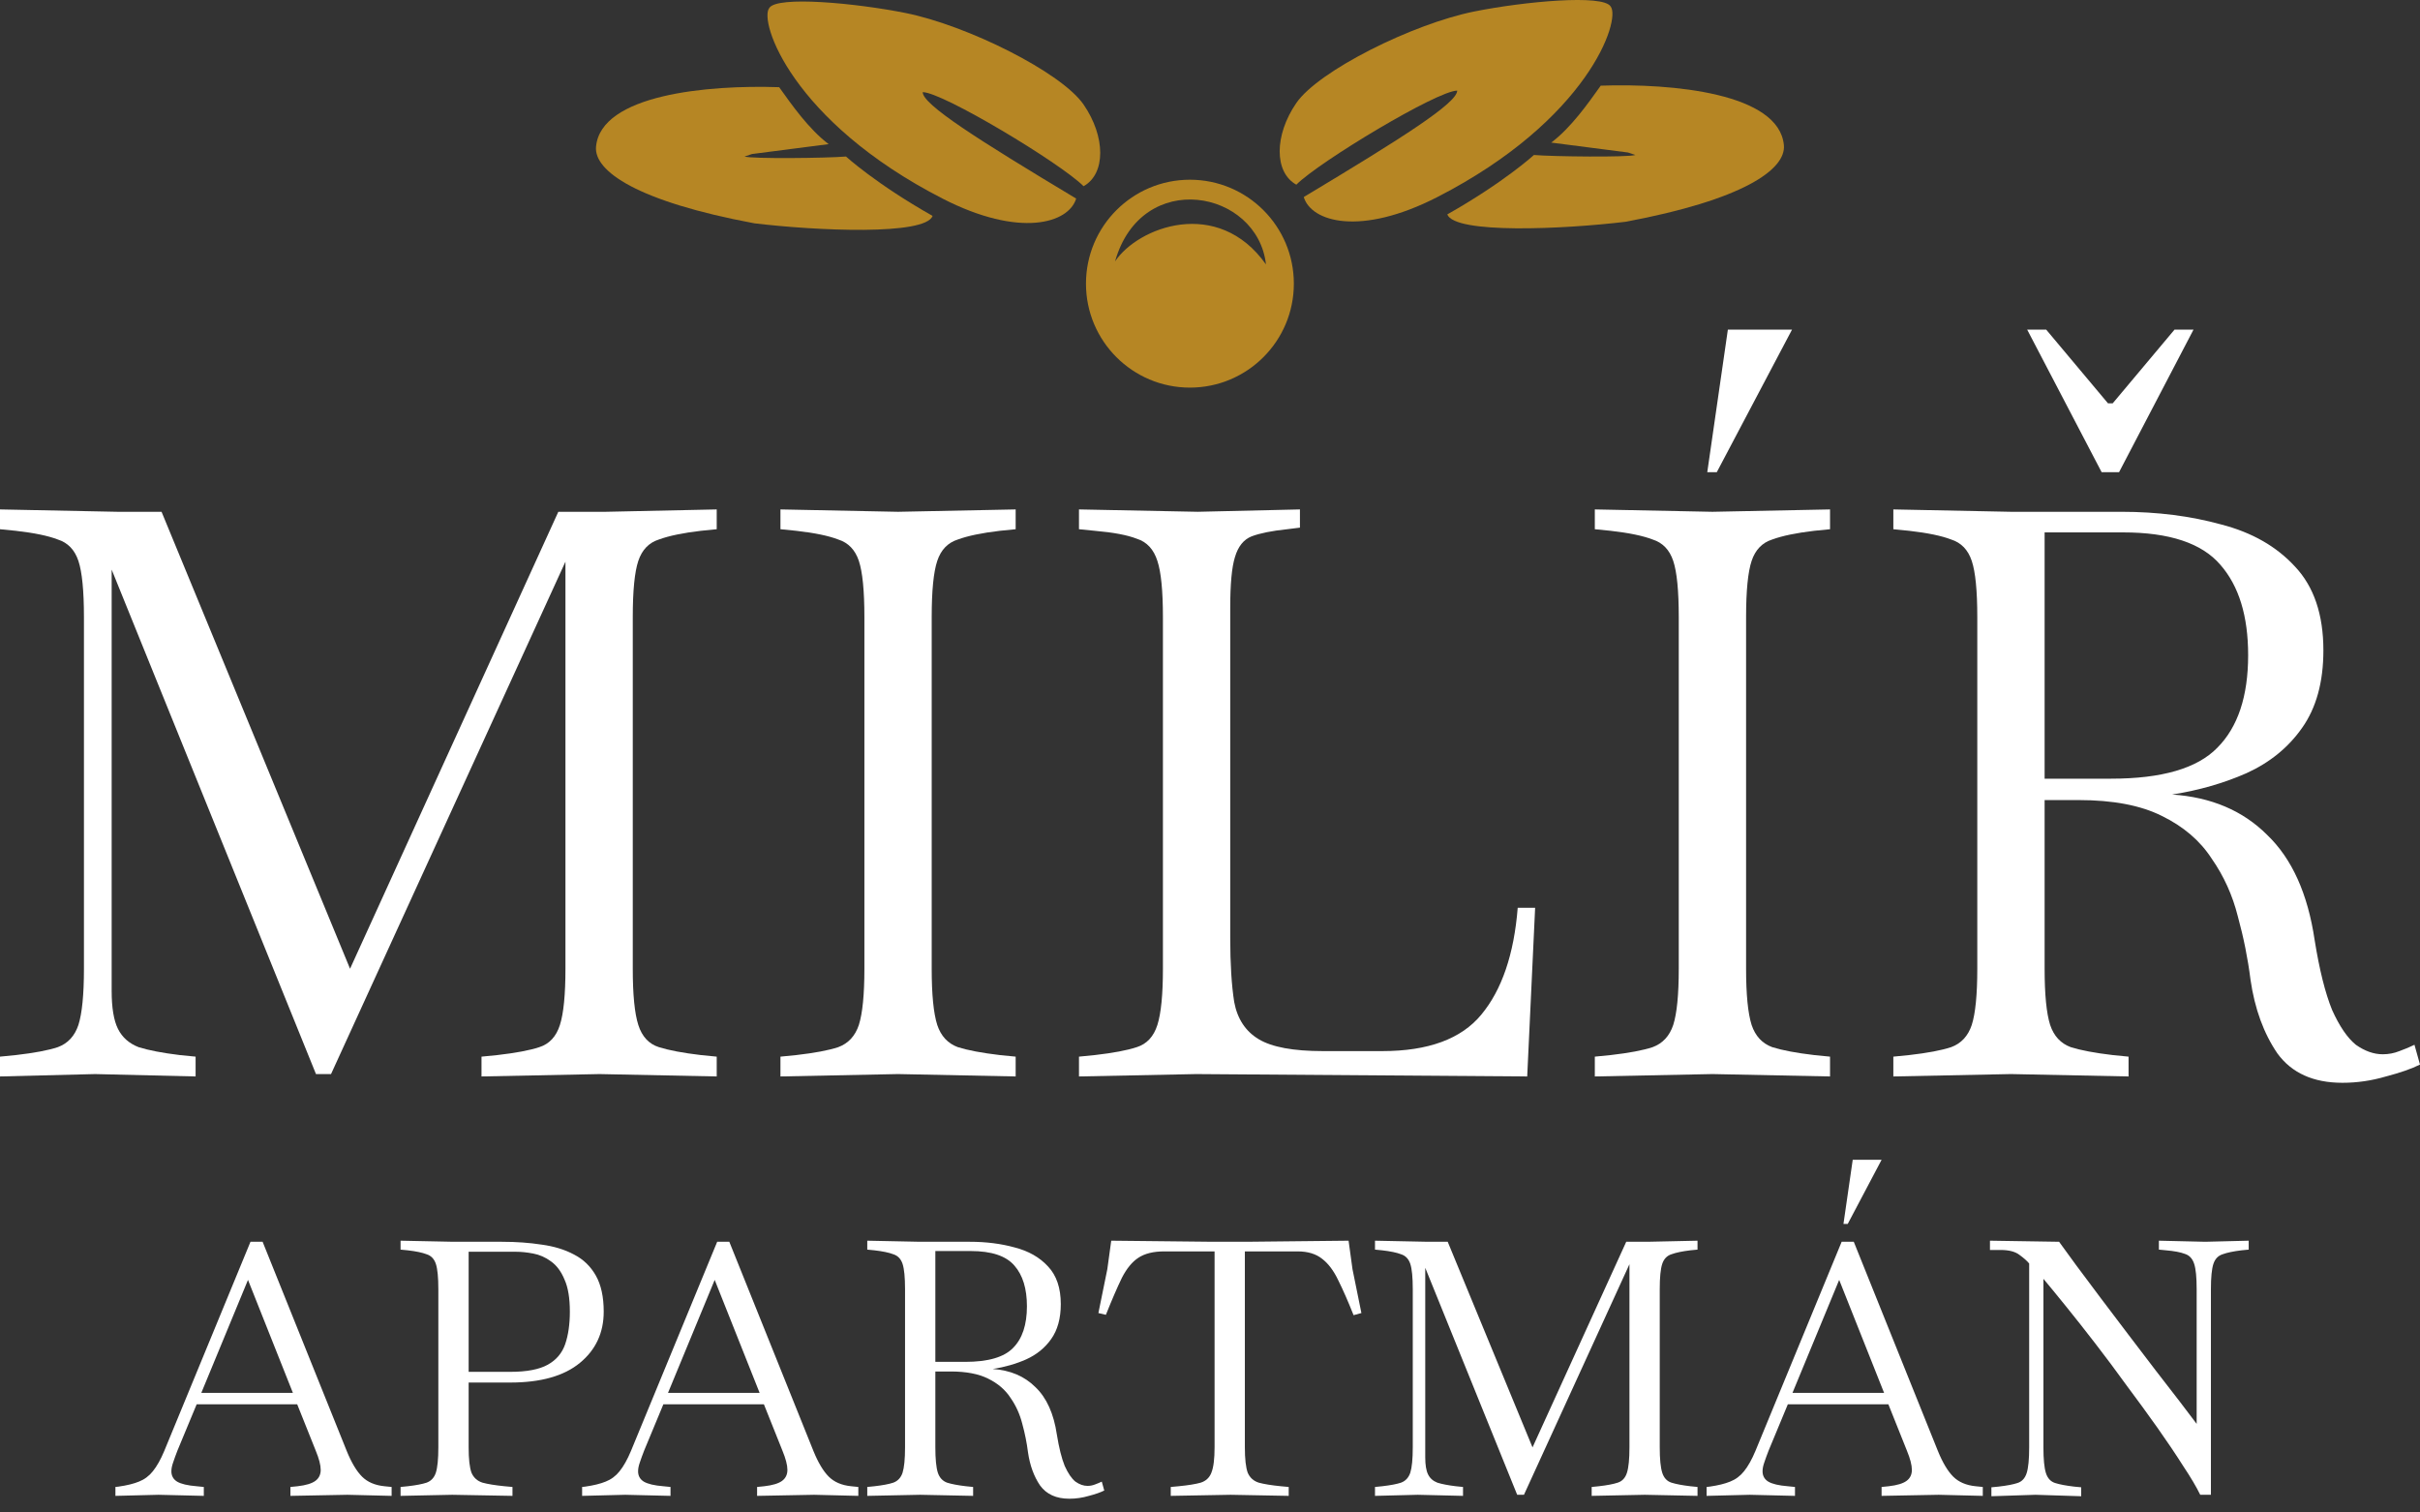
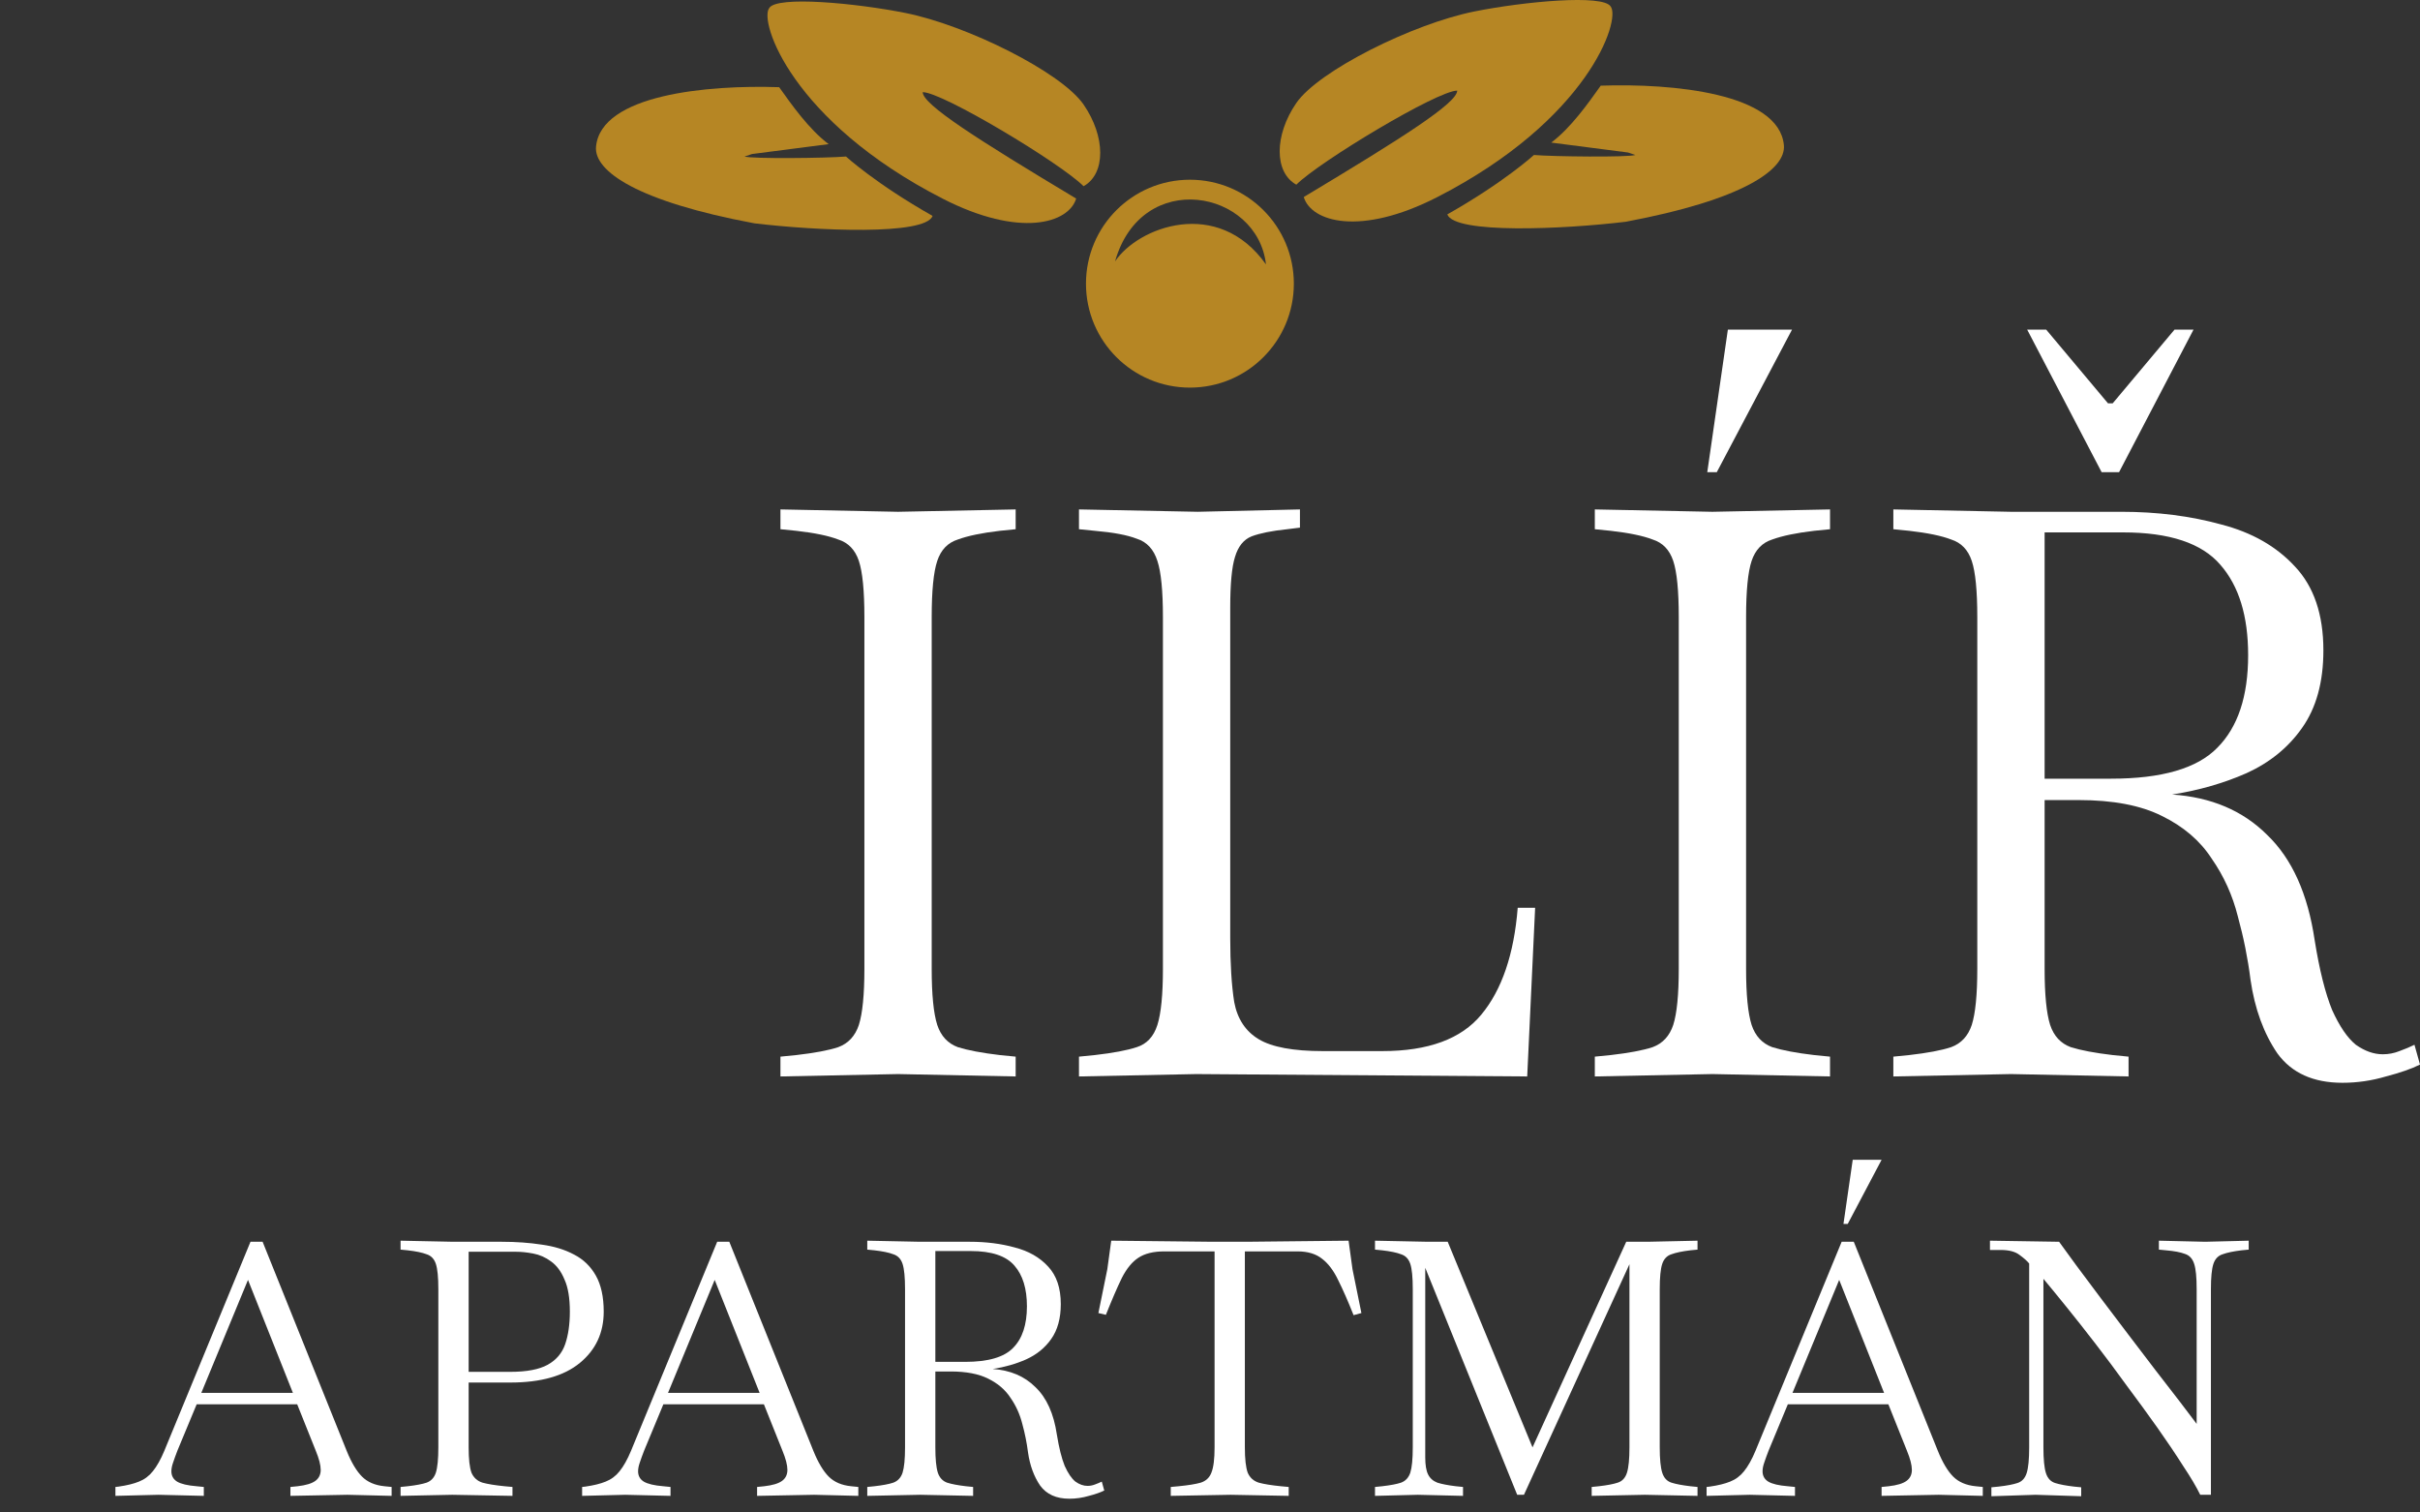
<svg xmlns="http://www.w3.org/2000/svg" width="128" height="80" viewBox="0 0 128 80" fill="none">
  <rect x="0" y="0" width="128" height="80" fill="#333333" stroke="none" />
  <path d="M77.075 4.793C76.027 4.793 69.788 8.546 68.566 9.768C67.388 9.113 67.396 7.15 68.566 5.448C69.736 3.746 74.718 1.259 77.991 0.605C80.609 0.081 84.798 -0.312 85.191 0.343C85.747 1.039 84.013 6.327 76.027 10.422C71.943 12.517 69.352 11.731 68.959 10.422C74.195 7.281 77.075 5.448 77.075 4.793Z" fill="#B68624" />
  <path d="M84.667 4.531C84.013 5.448 83.096 6.757 82.049 7.542L86.107 8.066L86.5 8.198C86.107 8.328 82.18 8.285 81.133 8.198C81.133 8.198 79.562 9.638 76.551 11.34C76.944 12.387 82.704 12.125 85.976 11.731C92.154 10.579 94.478 8.976 94.354 7.673C94.092 4.924 88.463 4.401 84.667 4.531Z" fill="#B68624" />
  <path d="M48.804 4.874C49.852 4.874 56.092 8.627 57.313 9.849C58.491 9.194 58.484 7.231 57.313 5.529C56.143 3.827 51.161 1.34 47.889 0.686C45.27 0.162 41.081 -0.231 40.689 0.424C40.132 1.12 41.867 6.408 49.852 10.503C53.936 12.598 56.528 11.812 56.921 10.503C51.684 7.361 48.804 5.529 48.804 4.874Z" fill="#B68624" />
  <path d="M41.212 4.612C41.867 5.529 42.783 6.838 43.83 7.623L39.773 8.147L39.38 8.279C39.773 8.408 43.7 8.366 44.747 8.279C44.747 8.279 46.318 9.719 49.328 11.421C48.936 12.468 43.176 12.206 39.903 11.812C33.725 10.66 31.402 9.057 31.526 7.754C31.788 5.005 37.416 4.481 41.212 4.612Z" fill="#B68624" />
  <path fill-rule="evenodd" clip-rule="evenodd" d="M62.937 9.506C65.974 9.506 68.435 11.967 68.435 15.004C68.435 18.04 65.974 20.502 62.937 20.502C59.901 20.502 57.44 18.04 57.44 15.004C57.44 11.967 59.901 9.506 62.937 9.506ZM66.961 13.986C66.516 10.044 60.386 8.874 58.978 13.826C60.193 12.008 64.414 10.395 66.961 13.986Z" fill="#B68624" />
-   <path d="M0 56.937V55.889L0.838 55.806C1.815 55.694 2.555 55.554 3.058 55.387C3.588 55.191 3.951 54.8 4.147 54.214C4.342 53.6 4.44 52.608 4.44 51.24V32.642C4.44 31.245 4.342 30.254 4.147 29.667C3.951 29.081 3.588 28.704 3.058 28.536C2.555 28.341 1.815 28.187 0.838 28.076L0 27.992V26.945L6.199 27.07H8.545L18.515 51.24L29.531 27.07H32.045L37.909 26.945V27.992L37.071 28.076C36.122 28.187 35.382 28.341 34.851 28.536C34.321 28.704 33.958 29.081 33.762 29.667C33.566 30.254 33.469 31.245 33.469 32.642V51.24C33.469 52.608 33.566 53.6 33.762 54.214C33.958 54.828 34.321 55.219 34.851 55.387C35.382 55.554 36.122 55.694 37.071 55.806L37.909 55.889V56.937L31.709 56.811L25.468 56.937V55.889L26.306 55.806C27.283 55.694 28.023 55.554 28.526 55.387C29.057 55.219 29.42 54.828 29.615 54.214C29.811 53.6 29.908 52.608 29.908 51.24V29.709L17.509 56.811H16.713L5.906 30.128V52.413C5.906 53.306 6.018 53.977 6.241 54.423C6.465 54.87 6.828 55.191 7.33 55.387C7.861 55.554 8.587 55.694 9.509 55.806L10.346 55.889V56.937L5.027 56.811L0 56.937Z" fill="white" />
  <path d="M41.28 56.937V55.889L42.117 55.806C43.095 55.694 43.835 55.554 44.337 55.387C44.868 55.191 45.231 54.8 45.427 54.214C45.622 53.6 45.72 52.608 45.72 51.24V32.642C45.72 31.245 45.622 30.254 45.427 29.667C45.231 29.081 44.868 28.704 44.337 28.536C43.835 28.341 43.095 28.187 42.117 28.076L41.28 27.992V26.945L47.479 27.07H47.521L53.721 26.945V27.992L52.883 28.076C51.933 28.187 51.193 28.341 50.663 28.536C50.132 28.704 49.769 29.081 49.574 29.667C49.378 30.254 49.28 31.245 49.28 32.642V51.24C49.28 52.608 49.378 53.6 49.574 54.214C49.769 54.8 50.132 55.191 50.663 55.387C51.193 55.554 51.933 55.694 52.883 55.806L53.721 55.889V56.937L47.521 56.811H47.479L41.28 56.937Z" fill="white" />
  <path d="M57.07 56.937V55.889L57.907 55.806C58.885 55.694 59.625 55.554 60.127 55.387C60.658 55.219 61.021 54.828 61.217 54.214C61.412 53.6 61.51 52.608 61.51 51.24V32.642C61.51 31.245 61.412 30.254 61.217 29.667C61.021 29.053 60.658 28.662 60.127 28.495C59.625 28.299 58.885 28.16 57.907 28.076L57.07 27.992V26.945L63.353 27.07L68.757 26.945V27.908L68.086 27.992C67.276 28.076 66.648 28.201 66.201 28.369C65.782 28.536 65.489 28.899 65.322 29.458C65.154 29.989 65.07 30.882 65.07 32.139V49.606C65.07 50.975 65.14 52.106 65.28 52.999C65.447 53.893 65.88 54.549 66.578 54.968C67.276 55.387 68.407 55.596 69.971 55.596H73.113C75.542 55.596 77.288 54.954 78.349 53.669C79.438 52.357 80.08 50.472 80.276 48.014H81.197L80.778 56.937L63.269 56.811L57.07 56.937Z" fill="white" />
  <path d="M84.354 56.937V55.889L85.192 55.806C86.169 55.694 86.909 55.554 87.412 55.387C87.943 55.191 88.306 54.8 88.501 54.214C88.697 53.6 88.794 52.608 88.794 51.24V32.642C88.794 31.245 88.697 30.254 88.501 29.667C88.306 29.081 87.943 28.704 87.412 28.536C86.909 28.341 86.169 28.187 85.192 28.076L84.354 27.992V26.945L90.554 27.07H90.596L96.795 26.945V27.992L95.957 28.076C95.008 28.187 94.268 28.341 93.737 28.536C93.207 28.704 92.844 29.081 92.648 29.667C92.453 30.254 92.355 31.245 92.355 32.642V51.24C92.355 52.608 92.453 53.6 92.648 54.214C92.844 54.8 93.207 55.191 93.737 55.387C94.268 55.554 95.008 55.694 95.957 55.806L96.795 55.889V56.937L90.596 56.811H90.554L84.354 56.937ZM90.302 24.976L91.391 17.436H94.784L90.805 24.976H90.302Z" fill="white" />
  <path d="M123.895 57.272C122.359 57.272 121.214 56.755 120.46 55.722C119.734 54.661 119.259 53.362 119.036 51.826C118.896 50.709 118.673 49.592 118.366 48.475C118.086 47.358 117.626 46.339 116.983 45.417C116.369 44.468 115.489 43.714 114.344 43.156C113.227 42.597 111.761 42.318 109.946 42.318H108.145V51.24C108.145 52.608 108.243 53.6 108.438 54.214C108.634 54.8 108.997 55.191 109.527 55.387C110.058 55.554 110.798 55.694 111.747 55.806L112.585 55.889V56.937L106.386 56.811H106.344L100.144 56.937V55.889L100.982 55.806C101.959 55.694 102.699 55.554 103.202 55.387C103.733 55.191 104.096 54.8 104.291 54.214C104.487 53.6 104.584 52.608 104.584 51.24V32.642C104.584 31.245 104.487 30.254 104.291 29.667C104.096 29.081 103.733 28.704 103.202 28.536C102.699 28.341 101.959 28.187 100.982 28.076L100.144 27.992V26.945L106.344 27.07H112.208C114.107 27.07 115.866 27.294 117.486 27.741C119.106 28.16 120.404 28.899 121.382 29.961C122.387 31.022 122.89 32.502 122.89 34.401C122.89 36.076 122.513 37.445 121.759 38.506C121.033 39.539 120.055 40.335 118.826 40.894C117.626 41.424 116.313 41.801 114.889 42.025C116.955 42.164 118.631 42.876 119.916 44.161C121.228 45.417 122.066 47.275 122.429 49.732C122.68 51.296 122.987 52.525 123.35 53.418C123.741 54.284 124.16 54.898 124.607 55.261C125.082 55.596 125.557 55.764 126.031 55.764C126.338 55.764 126.632 55.708 126.911 55.596C127.218 55.485 127.483 55.373 127.707 55.261L128 56.308C127.553 56.532 126.953 56.741 126.199 56.937C125.445 57.16 124.677 57.272 123.895 57.272ZM112.292 28.16H108.145V41.187H111.664C114.344 41.187 116.215 40.642 117.277 39.553C118.366 38.464 118.91 36.83 118.91 34.652C118.91 32.586 118.422 30.994 117.444 29.877C116.467 28.732 114.749 28.16 112.292 28.16ZM107.223 17.436H108.229L111.496 21.332H111.747L115.015 17.436H116.02L112.082 24.976H111.161L107.223 17.436Z" fill="white" />
  <path d="M6.105 79.121V78.65L6.275 78.631C6.715 78.568 7.073 78.48 7.349 78.367C7.638 78.254 7.883 78.072 8.084 77.82C8.298 77.556 8.499 77.198 8.688 76.746L13.249 65.681H13.89L18.339 76.746C18.59 77.362 18.86 77.814 19.149 78.103C19.438 78.392 19.834 78.562 20.337 78.612L20.714 78.65V79.121L18.376 79.064L15.361 79.121V78.65L15.738 78.612C16.177 78.562 16.491 78.467 16.68 78.329C16.868 78.191 16.963 77.996 16.963 77.745C16.963 77.493 16.875 77.154 16.699 76.727L15.719 74.276H10.403L9.385 76.727C9.297 76.953 9.222 77.16 9.159 77.349C9.096 77.525 9.065 77.682 9.065 77.82C9.065 78.059 9.165 78.241 9.366 78.367C9.58 78.493 9.925 78.574 10.403 78.612L10.78 78.65V79.121L8.386 79.064L6.105 79.121ZM10.648 73.673H15.492L13.117 67.698L10.648 73.673Z" fill="white" />
  <path d="M21.187 79.121V78.65L21.564 78.612C22.004 78.562 22.337 78.499 22.563 78.423C22.802 78.335 22.965 78.159 23.053 77.896C23.141 77.619 23.185 77.173 23.185 76.557V68.188C23.185 67.56 23.141 67.114 23.053 66.85C22.965 66.586 22.802 66.416 22.563 66.341C22.337 66.253 22.004 66.184 21.564 66.133L21.187 66.096V65.624L23.977 65.681H26.541C27.295 65.681 27.998 65.731 28.652 65.832C29.305 65.92 29.877 66.096 30.367 66.359C30.857 66.611 31.24 66.982 31.517 67.472C31.793 67.962 31.932 68.596 31.932 69.376C31.932 70.494 31.511 71.399 30.669 72.09C29.827 72.781 28.602 73.127 26.993 73.127H24.788V76.557C24.788 77.173 24.838 77.619 24.938 77.896C25.051 78.159 25.246 78.335 25.523 78.423C25.799 78.499 26.189 78.562 26.691 78.612L27.106 78.65V79.121L23.921 79.064L21.187 79.121ZM27.276 66.209H24.788V72.561H26.993C27.86 72.561 28.52 72.435 28.972 72.184C29.425 71.933 29.733 71.568 29.896 71.091C30.059 70.613 30.141 70.041 30.141 69.376C30.141 68.659 30.047 68.094 29.858 67.679C29.682 67.252 29.443 66.931 29.142 66.718C28.853 66.504 28.539 66.366 28.199 66.303C27.873 66.24 27.565 66.209 27.276 66.209Z" fill="white" />
  <path d="M30.79 79.121V78.65L30.96 78.631C31.4 78.568 31.758 78.48 32.034 78.367C32.323 78.254 32.569 78.072 32.77 77.82C32.983 77.556 33.184 77.198 33.373 76.746L37.934 65.681H38.575L43.024 76.746C43.275 77.362 43.545 77.814 43.834 78.103C44.123 78.392 44.519 78.562 45.022 78.612L45.399 78.65V79.121L43.062 79.064L40.045 79.121V78.65L40.422 78.612C40.862 78.562 41.176 78.467 41.365 78.329C41.553 78.191 41.648 77.996 41.648 77.745C41.648 77.493 41.56 77.154 41.384 76.727L40.404 74.276H35.088L34.07 76.727C33.982 76.953 33.907 77.16 33.844 77.349C33.781 77.525 33.75 77.682 33.75 77.82C33.75 78.059 33.85 78.241 34.051 78.367C34.265 78.493 34.611 78.574 35.088 78.612L35.465 78.65V79.121L33.071 79.064L30.79 79.121ZM35.333 73.673H40.178L37.802 67.698L35.333 73.673Z" fill="white" />
  <path d="M56.56 79.272C55.869 79.272 55.354 79.039 55.014 78.574C54.688 78.097 54.474 77.512 54.374 76.821C54.311 76.319 54.21 75.816 54.072 75.313C53.946 74.811 53.739 74.352 53.45 73.937C53.173 73.51 52.778 73.171 52.262 72.919C51.76 72.668 51.1 72.542 50.283 72.542H49.473V76.557C49.473 77.173 49.517 77.619 49.605 77.896C49.693 78.159 49.856 78.335 50.095 78.423C50.333 78.499 50.666 78.562 51.094 78.612L51.471 78.65V79.121L48.681 79.064H48.662L45.872 79.121V78.65L46.249 78.612C46.689 78.562 47.022 78.499 47.248 78.423C47.487 78.335 47.651 78.159 47.739 77.896C47.826 77.619 47.87 77.173 47.87 76.557V68.188C47.87 67.56 47.826 67.114 47.739 66.85C47.651 66.586 47.487 66.416 47.248 66.341C47.022 66.253 46.689 66.184 46.249 66.133L45.872 66.096V65.624L48.662 65.681H51.301C52.156 65.681 52.947 65.781 53.676 65.983C54.405 66.171 54.989 66.504 55.429 66.982C55.882 67.459 56.108 68.125 56.108 68.98C56.108 69.734 55.938 70.349 55.599 70.827C55.272 71.292 54.832 71.65 54.279 71.901C53.739 72.14 53.148 72.31 52.507 72.41C53.437 72.473 54.191 72.794 54.769 73.372C55.36 73.937 55.737 74.773 55.9 75.879C56.014 76.582 56.152 77.135 56.315 77.537C56.491 77.927 56.679 78.204 56.881 78.367C57.094 78.518 57.308 78.593 57.522 78.593C57.66 78.593 57.792 78.568 57.917 78.518C58.056 78.467 58.175 78.417 58.276 78.367L58.407 78.838C58.206 78.939 57.936 79.033 57.597 79.121C57.258 79.221 56.912 79.272 56.56 79.272ZM51.339 66.171H49.473V72.033H51.056C52.262 72.033 53.104 71.788 53.582 71.298C54.072 70.808 54.317 70.073 54.317 69.093C54.317 68.163 54.097 67.447 53.657 66.944C53.217 66.429 52.445 66.171 51.339 66.171Z" fill="white" />
  <path d="M61.924 79.121V78.65L62.339 78.612C62.854 78.562 63.243 78.499 63.507 78.423C63.784 78.335 63.972 78.159 64.073 77.896C64.186 77.619 64.242 77.173 64.242 76.557V66.19H61.584C61.006 66.19 60.548 66.303 60.209 66.529C59.882 66.743 59.593 67.095 59.341 67.585C59.103 68.075 58.82 68.728 58.493 69.545L58.097 69.451L58.569 67.132L58.776 65.624L64.148 65.681H65.939L71.33 65.624L71.537 67.132L72.008 69.451L71.594 69.564C71.305 68.835 71.034 68.219 70.783 67.717C70.544 67.214 70.262 66.837 69.935 66.586C69.608 66.322 69.175 66.19 68.634 66.19H65.844V76.557C65.844 77.173 65.895 77.619 65.995 77.896C66.108 78.159 66.303 78.335 66.58 78.423C66.856 78.499 67.246 78.562 67.748 78.612L68.163 78.65V79.121L65.091 79.064L61.924 79.121Z" fill="white" />
  <path d="M72.727 79.121V78.65L73.104 78.612C73.544 78.562 73.877 78.499 74.103 78.423C74.342 78.335 74.505 78.159 74.594 77.896C74.681 77.619 74.725 77.173 74.725 76.557V68.188C74.725 67.56 74.681 67.114 74.594 66.85C74.505 66.586 74.342 66.416 74.103 66.341C73.877 66.253 73.544 66.184 73.104 66.133L72.727 66.096V65.624L75.517 65.681H76.573L81.059 76.557L86.016 65.681H87.147L89.786 65.624V66.096L89.409 66.133C88.982 66.184 88.649 66.253 88.41 66.341C88.172 66.416 88.008 66.586 87.92 66.85C87.832 67.114 87.788 67.56 87.788 68.188V76.557C87.788 77.173 87.832 77.619 87.92 77.896C88.008 78.172 88.172 78.348 88.41 78.423C88.649 78.499 88.982 78.562 89.409 78.612L89.786 78.65V79.121L86.997 79.064L84.188 79.121V78.65L84.565 78.612C85.005 78.562 85.338 78.499 85.564 78.423C85.803 78.348 85.966 78.172 86.054 77.896C86.142 77.619 86.186 77.173 86.186 76.557V66.868L80.606 79.064H80.248L75.385 67.057V77.085C75.385 77.487 75.435 77.789 75.536 77.99C75.636 78.191 75.8 78.335 76.026 78.423C76.265 78.499 76.591 78.562 77.006 78.612L77.383 78.65V79.121L74.989 79.064L72.727 79.121Z" fill="white" />
  <path d="M90.266 79.121V78.65L90.436 78.631C90.876 78.568 91.234 78.48 91.51 78.367C91.8 78.254 92.045 78.072 92.246 77.82C92.459 77.556 92.66 77.198 92.849 76.746L97.41 65.681H98.051L102.5 76.746C102.751 77.362 103.021 77.814 103.31 78.103C103.6 78.392 103.995 78.562 104.498 78.612L104.875 78.65V79.121L102.538 79.064L99.522 79.121V78.65L99.899 78.612C100.339 78.562 100.653 78.467 100.841 78.329C101.03 78.191 101.124 77.996 101.124 77.745C101.124 77.493 101.036 77.154 100.86 76.727L99.88 74.276H94.564L93.546 76.727C93.458 76.953 93.383 77.16 93.32 77.349C93.257 77.525 93.226 77.682 93.226 77.82C93.226 78.059 93.326 78.241 93.528 78.367C93.741 78.493 94.087 78.574 94.564 78.612L94.941 78.65V79.121L92.547 79.064L90.266 79.121ZM94.809 73.673H99.654L97.279 67.698L94.809 73.673ZM97.505 64.738L97.995 61.346H99.522L97.731 64.738H97.505Z" fill="white" />
  <path d="M105.33 79.14V78.668L105.707 78.631C106.146 78.581 106.479 78.518 106.706 78.442C106.944 78.367 107.108 78.191 107.196 77.914C107.284 77.638 107.328 77.186 107.328 76.557V66.831C107.215 66.692 107.045 66.542 106.819 66.378C106.593 66.202 106.26 66.115 105.82 66.115H105.254V65.624L108.911 65.681C109.137 65.995 109.439 66.41 109.816 66.925C110.205 67.44 110.633 68.012 111.098 68.64C111.575 69.269 112.065 69.916 112.568 70.582C113.071 71.235 113.554 71.87 114.019 72.486C114.497 73.102 114.924 73.654 115.301 74.144C115.678 74.635 115.973 75.024 116.187 75.313V68.188C116.187 67.56 116.143 67.114 116.055 66.85C115.967 66.573 115.804 66.397 115.565 66.322C115.339 66.234 115.006 66.171 114.566 66.133L114.189 66.096V65.624L116.639 65.681L118.939 65.624V66.096L118.562 66.133C118.135 66.184 117.802 66.253 117.563 66.341C117.324 66.416 117.161 66.586 117.073 66.85C116.985 67.114 116.941 67.56 116.941 68.188V79.064H116.376C116.175 78.65 115.873 78.141 115.471 77.537C115.081 76.922 114.629 76.249 114.114 75.52C113.598 74.792 113.058 74.05 112.493 73.296C111.94 72.53 111.387 71.788 110.834 71.072C110.281 70.356 109.766 69.702 109.288 69.112C108.811 68.521 108.408 68.031 108.082 67.641V76.557C108.082 77.186 108.126 77.638 108.214 77.914C108.302 78.191 108.465 78.367 108.704 78.442C108.942 78.518 109.275 78.581 109.703 78.631L110.08 78.668V79.14L107.667 79.064L105.33 79.14Z" fill="white" />
</svg>